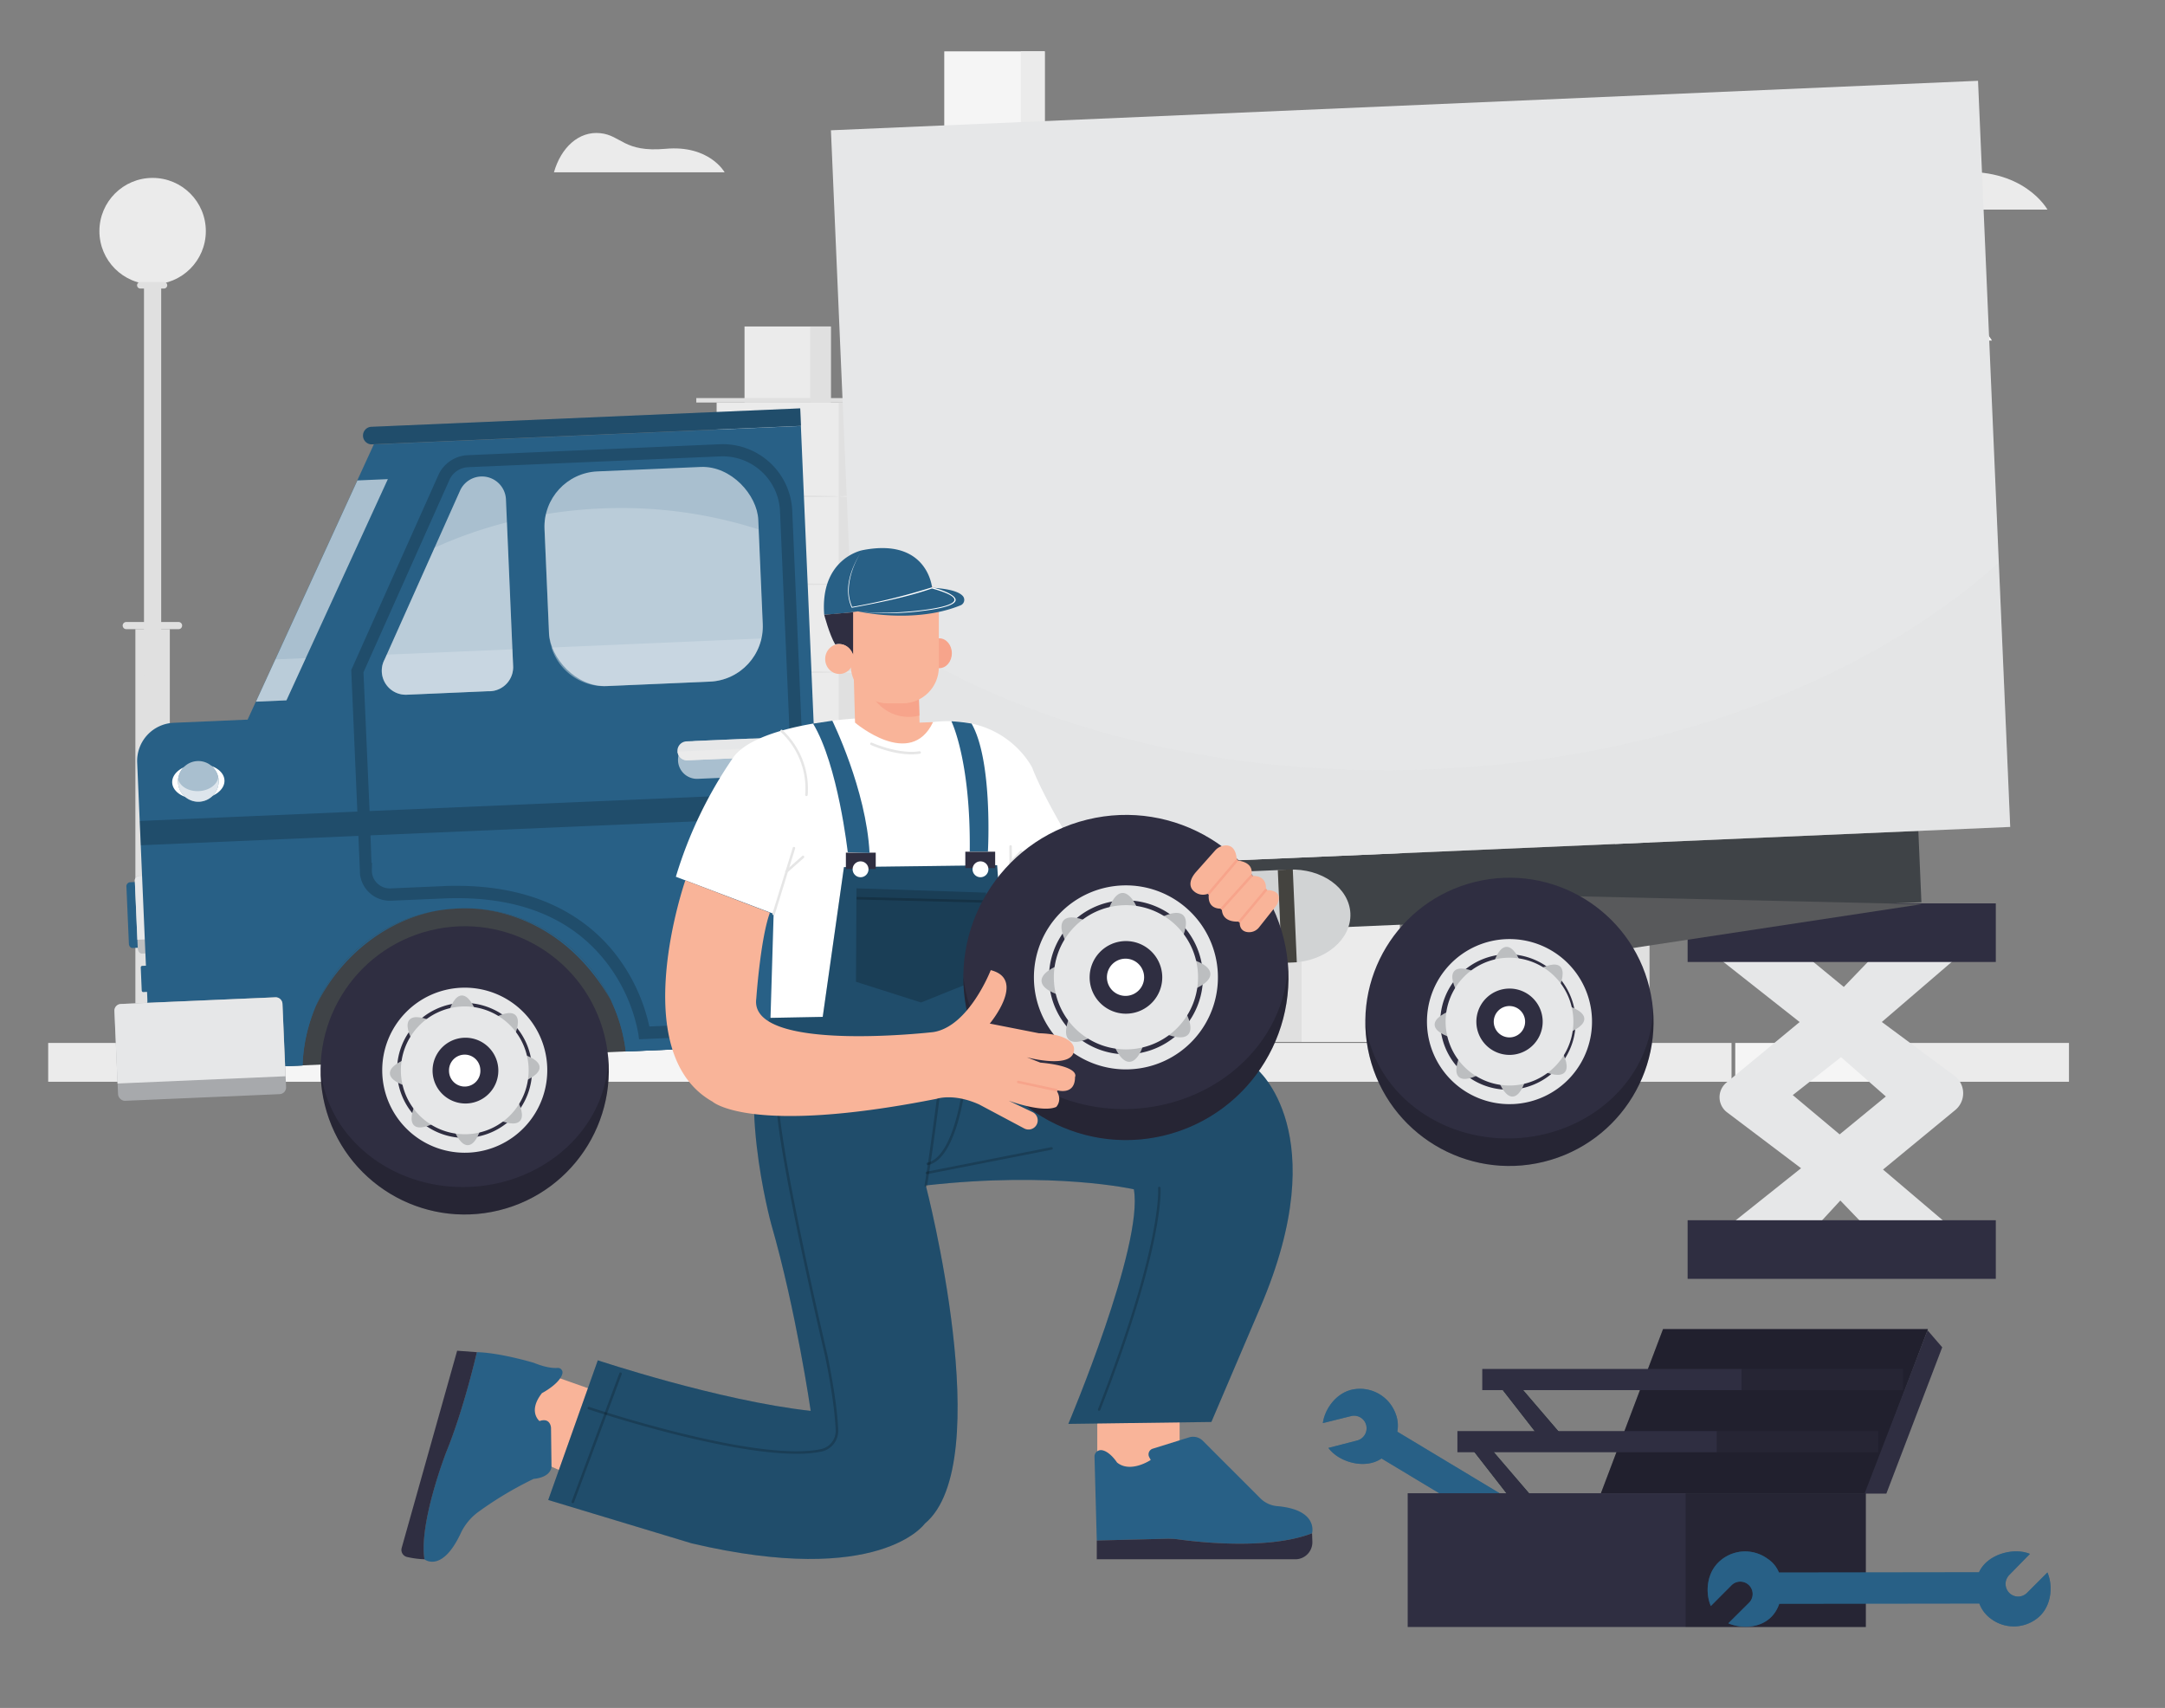
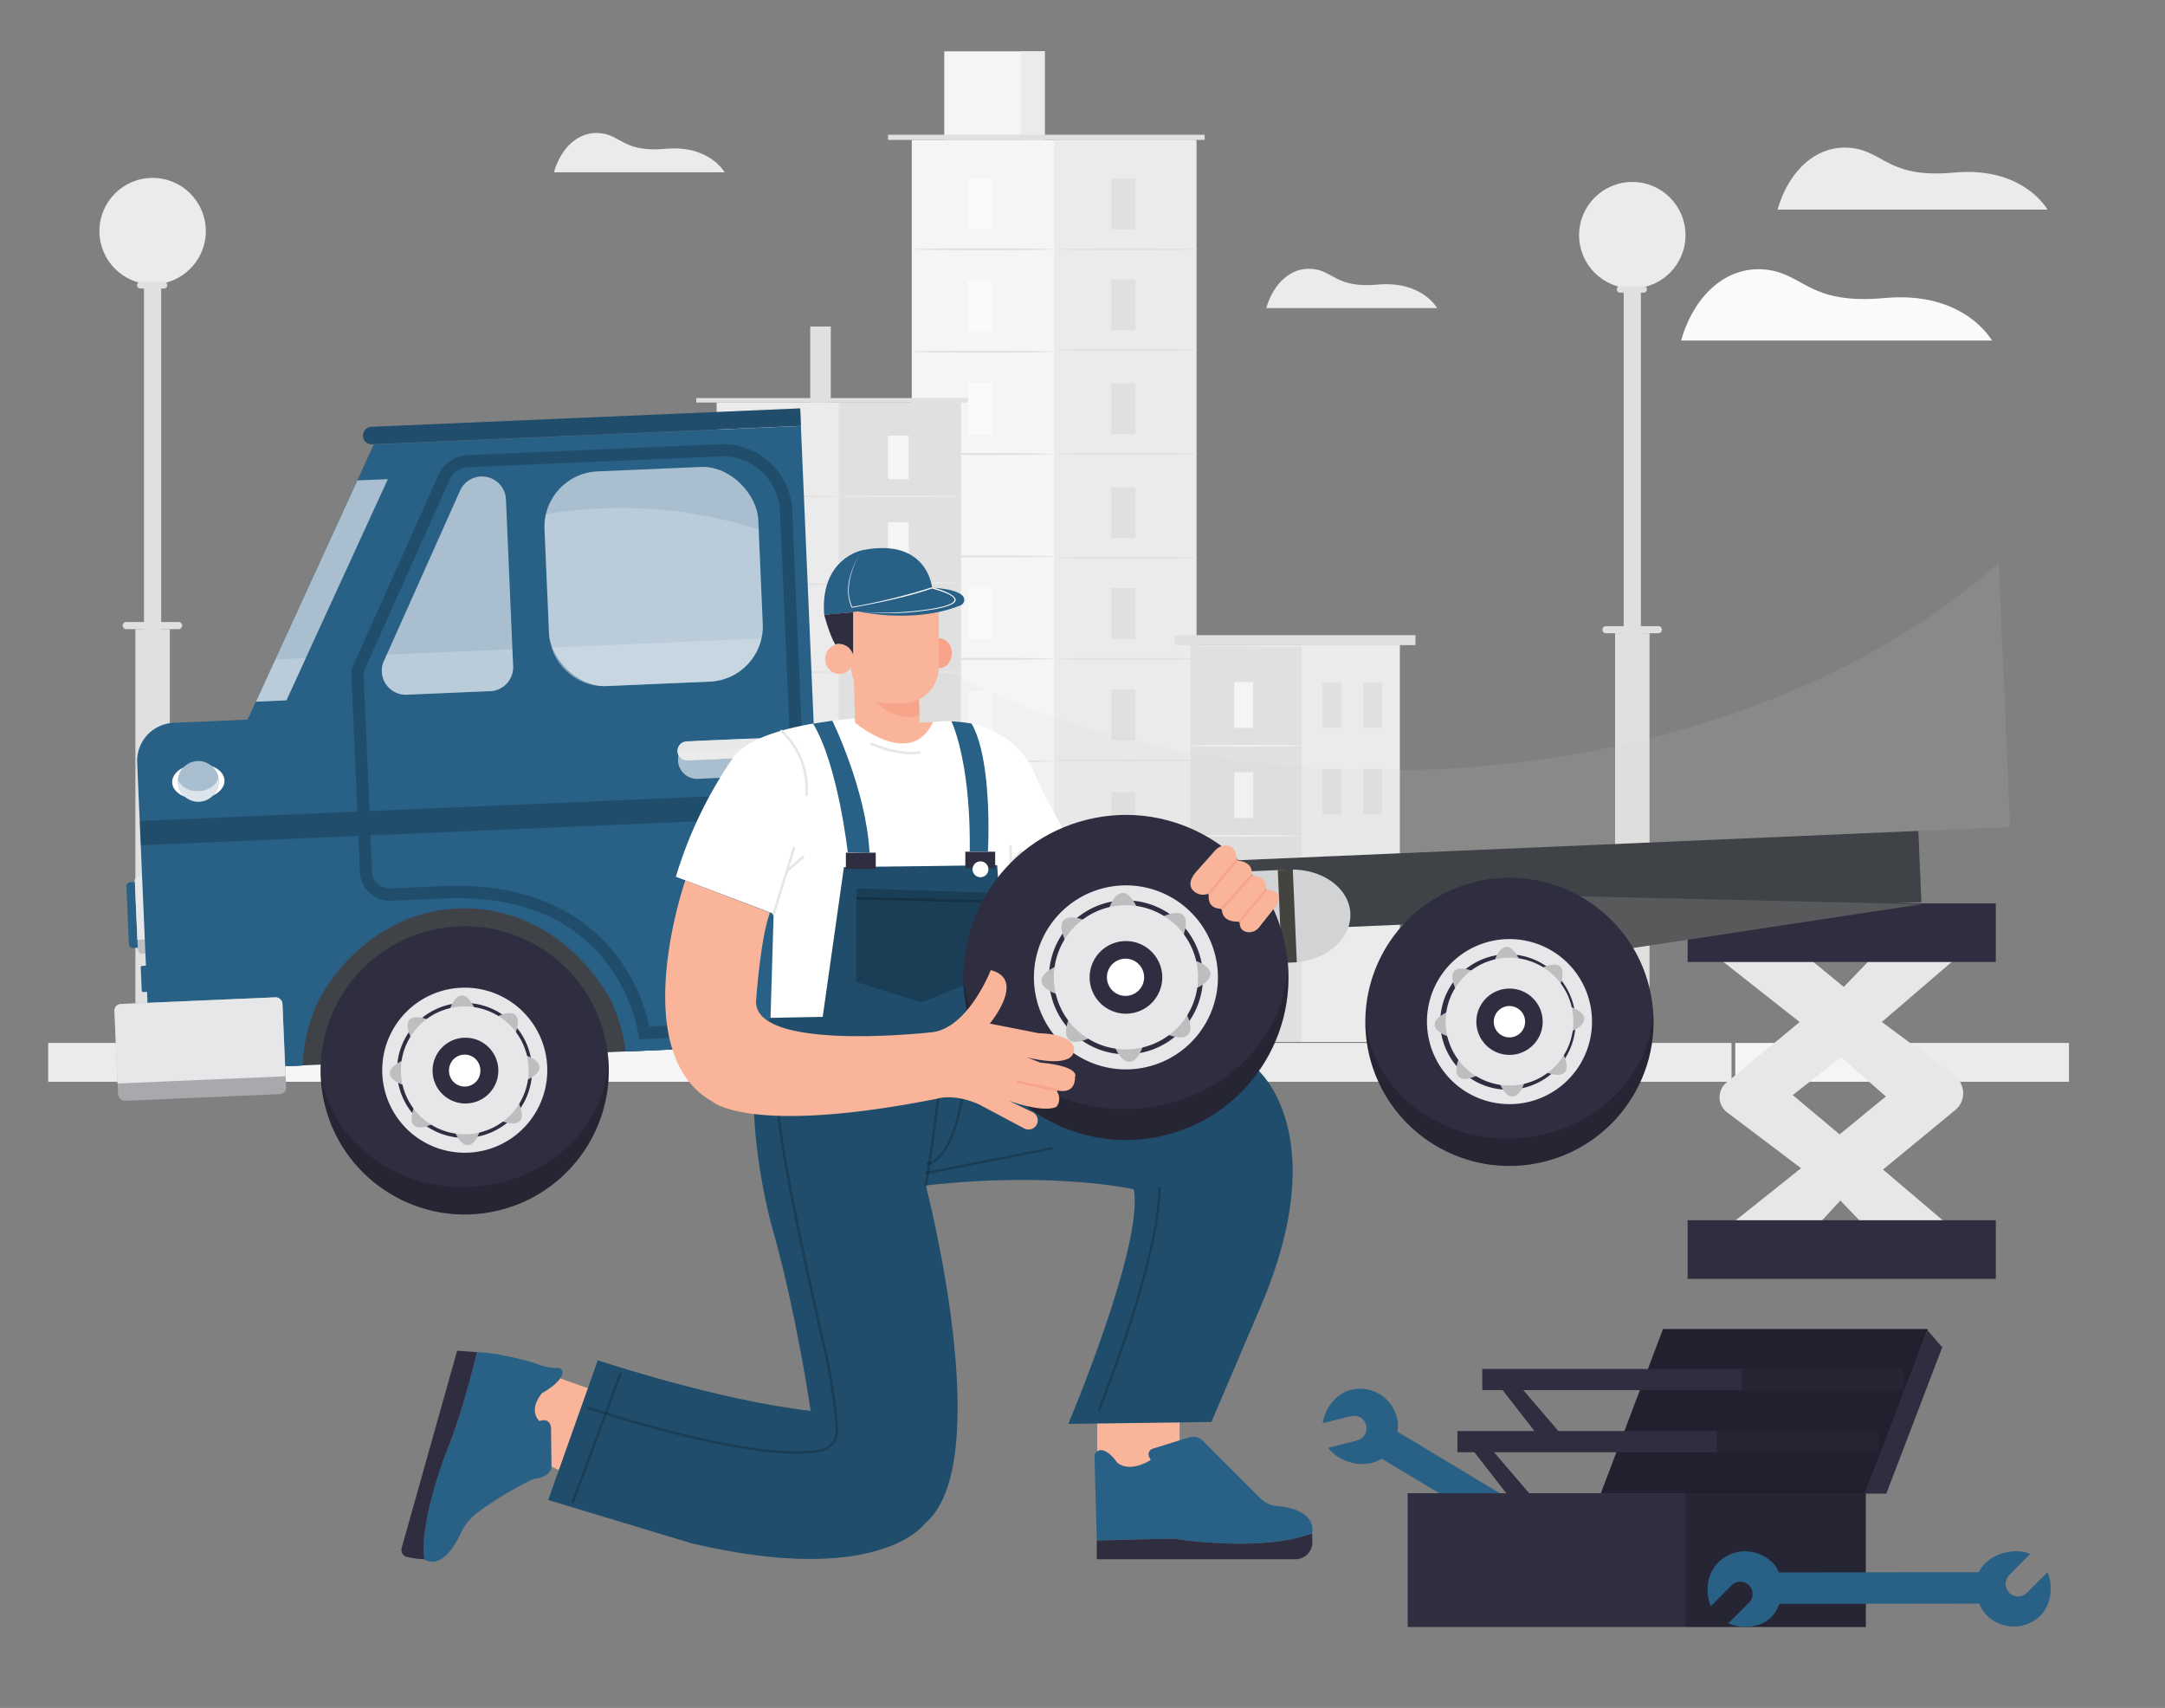
<svg xmlns="http://www.w3.org/2000/svg" xmlns:html="http://www.w3.org/1999/xhtml" width="865.76" height="682.89" viewBox="0 0 865.76 682.89">
  <rect x="0" y="0" width="865.76" height="682.89" fill="#808080" stroke="none" />
  <defs>
    <html:style>*, ::after, ::before { box-sizing: border-box; }
img, svg { vertical-align: middle; }
</html:style>
    <html:style>*, body, html { -webkit-font-smoothing: antialiased; }
img, svg { max-width: 100%; }
</html:style>
  </defs>
  <rect x="645.86" y="253.19" width="13.77" height="166.32" fill="#e0e0e0" />
  <rect x="649.3" y="87.67" width="6.88" height="183.8" fill="#e0e0e0" />
  <circle cx="652.74" cy="94.03" r="21.28" fill="#ebebeb" />
  <path d="M657.29,117h-9.45a1.29,1.29,0,0,1-1.29-1.29h0a1.28,1.28,0,0,1,1.27-1.29h9.47a1.28,1.28,0,0,1,1.3,1.28h0a1.3,1.3,0,0,1-1.3,1.3Z" fill="#e0e0e0" />
  <path d="M663.16,253.2H642.24a1.43,1.43,0,0,1-1.44-1.41h0a1.43,1.43,0,0,1,1.44-1.44h20.92a1.43,1.43,0,0,1,1.42,1.42v0h0A1.43,1.43,0,0,1,663.16,253.2Z" fill="#e0e0e0" />
  <rect x="54.14" y="251.56" width="13.77" height="166.32" fill="#e0e0e0" />
  <rect x="57.58" y="86.04" width="6.88" height="183.8" fill="#e0e0e0" />
  <circle cx="61.03" cy="92.41" r="21.28" fill="#ebebeb" />
  <path d="M65.57,115.36H56.12a1.3,1.3,0,0,1-1.3-1.3h0a1.3,1.3,0,0,1,1.3-1.3h9.45a1.3,1.3,0,0,1,1.3,1.3h0A1.3,1.3,0,0,1,65.57,115.36Z" fill="#e0e0e0" />
  <path d="M71.41,251.56H50.48a1.44,1.44,0,0,1-1.42-1.44h0a1.42,1.42,0,0,1,1.42-1.42H71.41a1.42,1.42,0,0,1,1.42,1.42h0a1.42,1.42,0,0,1-1.41,1.44Z" fill="#e0e0e0" />
  <rect x="364.6" y="55.94" width="113.79" height="360.65" fill="#f5f5f5" />
  <rect x="421.5" y="55.94" width="56.9" height="359.65" fill="#ebebeb" />
  <rect x="377.6" y="20.53" width="40.18" height="35.4" fill="#f5f5f5" />
  <rect x="408.2" y="20.53" width="9.57" height="35.4" fill="#ebebeb" />
  <polyline points="355.12 55.94 355.12 53.87 481.73 53.87 481.73 55.94" fill="#e0e0e0" />
  <rect x="387.06" y="71.38" width="9.63" height="20.31" fill="#fafafa" />
  <path d="M421.5,99.66c0,.22-12.74.39-28.44.39s-28.46-.17-28.46-.39,12.73-.39,28.46-.39S421.5,99.45,421.5,99.66Z" fill="#e0e0e0" />
  <rect x="444.45" y="71.38" width="9.63" height="20.31" fill="#e0e0e0" />
  <path d="M478.9,99.66c0,.22-12.75.39-28.45.39S422,99.88,422,99.66s12.73-.39,28.46-.39S478.9,99.45,478.9,99.66Z" fill="#e0e0e0" />
  <rect x="444.45" y="111.7" width="9.63" height="20.31" fill="#e0e0e0" />
  <path d="M478.9,140c0,.21-12.75.39-28.45.39S422,140.2,422,140s12.73-.39,28.46-.39S478.9,139.77,478.9,140Z" fill="#e0e0e0" />
  <rect x="444.45" y="153.25" width="9.63" height="20.31" fill="#e0e0e0" />
  <path d="M478.9,181.53c0,.21-12.75.39-28.45.39s-28.46-.18-28.46-.39,12.73-.39,28.46-.39S478.9,181.32,478.9,181.53Z" fill="#e0e0e0" />
  <rect x="444.45" y="194.8" width="9.63" height="20.31" fill="#e0e0e0" />
  <path d="M478.9,223.07c0,.22-12.75.39-28.45.39s-28.46-.17-28.46-.39,12.73-.39,28.46-.39S478.9,222.85,478.9,223.07Z" fill="#e0e0e0" />
  <rect x="444.45" y="235.14" width="9.63" height="20.31" fill="#e0e0e0" />
  <path d="M478.9,263.43c0,.2-12.75.39-28.45.39s-28.46-.19-28.46-.39,12.73-.39,28.46-.39S478.9,263.21,478.9,263.43Z" fill="#e0e0e0" />
  <rect x="444.45" y="275.66" width="9.63" height="20.31" fill="#e0e0e0" />
  <rect x="444.45" y="316.71" width="9.63" height="20.31" fill="#e0e0e0" />
  <path d="M478.9,303.94c0,.22-12.75.39-28.45.39s-28.46-.17-28.46-.39,12.73-.39,28.46-.39S478.9,303.72,478.9,303.94Z" fill="#e0e0e0" />
  <rect x="387.06" y="112.32" width="9.63" height="20.31" fill="#fafafa" />
  <path d="M421.5,140.6c0,.22-12.74.39-28.44.39s-28.46-.17-28.46-.39,12.73-.39,28.46-.39S421.5,140.39,421.5,140.6Z" fill="#e0e0e0" />
  <rect x="387.06" y="153.26" width="9.63" height="20.31" fill="#fafafa" />
  <path d="M421.5,181.54c0,.22-12.74.39-28.44.39s-28.46-.17-28.46-.39,12.73-.38,28.46-.38S421.5,181.33,421.5,181.54Z" fill="#e0e0e0" />
-   <rect x="387.06" y="194.2" width="9.63" height="20.31" fill="#fafafa" />
  <path d="M421.5,222.49c0,.21-12.74.39-28.44.39s-28.46-.18-28.46-.39,12.73-.39,28.46-.39S421.5,222.27,421.5,222.49Z" fill="#e0e0e0" />
  <rect x="387.06" y="235.14" width="9.63" height="20.31" fill="#fafafa" />
  <path d="M421.5,263.43c0,.2-12.74.39-28.44.39s-28.46-.19-28.46-.39,12.73-.39,28.46-.39S421.5,263.21,421.5,263.43Z" fill="#e0e0e0" />
  <rect x="387.06" y="276.09" width="9.63" height="20.31" fill="#fafafa" />
  <path d="M421.5,304.37c0,.21-12.74.38-28.44.38s-28.46-.17-28.46-.38,12.73-.39,28.46-.39S421.5,304.15,421.5,304.37Z" fill="#e0e0e0" />
  <rect x="387.06" y="317.03" width="9.63" height="20.31" fill="#fafafa" />
  <rect x="476.06" y="257.81" width="83.66" height="158.78" fill="#e0e0e0" />
  <rect x="520.5" y="257.81" width="39.22" height="158.78" fill="#ebebeb" />
  <rect x="493.6" y="272.74" width="7.52" height="18.28" fill="#f5f5f5" />
  <rect x="493.6" y="344.27" width="7.52" height="18.28" fill="#f5f5f5" />
  <path d="M520.5,298.2c0,.16-9.94.28-22.22.28s-22.22-.12-22.22-.28,9.95-.29,22.22-.29S520.5,298,520.5,298.2Z" fill="#f5f5f5" />
  <rect x="493.6" y="308.78" width="7.52" height="18.28" fill="#f5f5f5" />
  <path d="M520.5,334.24c0,.15-9.94.28-22.22.28s-22.22-.13-22.22-.28,9.95-.3,22.22-.3S520.5,334.08,520.5,334.24Z" fill="#f5f5f5" />
  <rect x="528.84" y="272.74" width="7.52" height="18.28" fill="#e0e0e0" />
  <rect x="545.14" y="272.74" width="7.52" height="18.28" fill="#e0e0e0" />
  <rect x="528.84" y="307.43" width="7.52" height="18.28" fill="#e0e0e0" />
  <rect x="545.14" y="307.43" width="7.52" height="18.28" fill="#e0e0e0" />
  <rect x="528.84" y="342.1" width="7.52" height="18.28" fill="#e0e0e0" />
  <rect x="545.14" y="342.1" width="7.52" height="18.28" fill="#e0e0e0" />
  <rect x="469.78" y="253.96" width="96.24" height="3.98" fill="#e0e0e0" />
  <path d="M560.31,258.32c0,.16-18.7.28-41.76.28s-41.77-.12-41.77-.28,18.71-.28,41.77-.28S560.31,258.16,560.31,258.32Z" fill="#ebebeb" />
  <rect x="286.57" y="160.94" width="97.68" height="255.65" fill="#ebebeb" />
  <rect x="335.41" y="160.94" width="48.83" height="255.65" fill="#e0e0e0" />
-   <rect x="297.73" y="130.54" width="34.49" height="30.39" fill="#ebebeb" />
  <rect x="324" y="130.54" width="8.22" height="30.39" fill="#e0e0e0" />
  <rect x="278.44" y="159.16" width="108.67" height="1.78" fill="#e0e0e0" />
  <rect x="305.85" y="174.18" width="8.27" height="17.43" fill="#fff" />
  <path d="M335.41,198.47c0,.18-11,.34-24.41.34s-24.43-.16-24.43-.34,10.95-.33,24.43-.33S335.41,198.27,335.41,198.47Z" fill="#e0e0e0" />
  <rect x="355.12" y="174.18" width="8.27" height="17.43" fill="#f5f5f5" />
  <path d="M384.64,198.47c0,.18-10.95.34-24.42.34s-24.42-.16-24.42-.34,10.94-.33,24.42-.33S384.64,198.27,384.64,198.47Z" fill="#ebebeb" />
  <rect x="355.12" y="208.79" width="8.27" height="17.43" fill="#f5f5f5" />
  <path d="M384.64,233.07c0,.18-10.95.33-24.42.33s-24.42-.15-24.42-.33,10.94-.33,24.42-.33S384.64,232.89,384.64,233.07Z" fill="#ebebeb" />
  <rect x="355.12" y="244.45" width="8.27" height="17.43" fill="#f5f5f5" />
  <path d="M384.64,268.73c0,.18-10.95.33-24.42.33s-24.42-.15-24.42-.33,10.94-.34,24.42-.34S384.64,268.55,384.64,268.73Z" fill="#ebebeb" />
  <rect x="355.12" y="280.1" width="8.27" height="17.43" fill="#f5f5f5" />
  <path d="M384.64,304.38c0,.18-10.95.34-24.42.34s-24.42-.16-24.42-.34,10.94-.33,24.42-.33S384.64,304.19,384.64,304.38Z" fill="#ebebeb" />
  <rect x="355.12" y="314.74" width="8.27" height="17.43" fill="#f5f5f5" />
  <path d="M384.64,339c0,.18-10.95.34-24.42.34s-24.42-.16-24.42-.34,10.94-.33,24.42-.33S384.64,338.83,384.64,339Z" fill="#ebebeb" />
  <rect x="355.12" y="349.52" width="8.27" height="17.43" fill="#f5f5f5" />
  <rect x="355.12" y="384.75" width="8.27" height="17.43" fill="#f5f5f5" />
  <path d="M384.64,373.79c0,.19-10.95.34-24.42.34s-24.42-.15-24.42-.34,10.94-.33,24.42-.33S384.64,373.61,384.64,373.79Z" fill="#ebebeb" />
  <rect x="305.85" y="209.33" width="8.27" height="17.43" fill="#fff" />
  <path d="M335.41,233.59c0,.2-11,.34-24.41.34s-24.43-.14-24.43-.34,10.95-.33,24.43-.33S335.41,233.41,335.41,233.59Z" fill="#e0e0e0" />
  <rect x="305.85" y="244.47" width="8.27" height="17.43" fill="#fff" />
  <path d="M335.41,268.74c0,.18-11,.33-24.41.33s-24.43-.15-24.43-.33,10.95-.34,24.43-.34S335.41,268.56,335.41,268.74Z" fill="#e0e0e0" />
  <rect x="305.85" y="279.6" width="8.27" height="17.43" fill="#fff" />
  <path d="M335.41,303.88c0,.18-11,.33-24.41.33s-24.43-.15-24.43-.33,10.95-.33,24.43-.33S335.41,303.7,335.41,303.88Z" fill="#e0e0e0" />
  <rect x="305.85" y="314.74" width="8.27" height="17.43" fill="#fff" />
  <path d="M335.41,339c0,.18-11,.34-24.41.34s-24.43-.16-24.43-.34,10.95-.33,24.43-.33S335.41,338.83,335.41,339Z" fill="#e0e0e0" />
  <rect x="305.85" y="349.88" width="8.27" height="17.43" fill="#fff" />
  <path d="M335.41,374.15c0,.18-11,.34-24.41.34s-24.43-.16-24.43-.34,10.95-.33,24.43-.33S335.41,374,335.41,374.15Z" fill="#e0e0e0" />
  <rect x="305.85" y="385.03" width="8.27" height="17.43" fill="#fff" />
  <rect x="228.22" y="257.81" width="83.66" height="158.78" fill="#e0e0e0" />
  <rect x="272.66" y="257.81" width="39.22" height="158.78" fill="#ebebeb" />
  <rect x="245.76" y="272.74" width="7.52" height="18.28" fill="#f5f5f5" />
  <rect x="245.76" y="344.27" width="7.52" height="18.28" fill="#f5f5f5" />
  <path d="M272.66,298.2c0,.16-10,.28-22.22.28s-22.22-.12-22.22-.28,9.95-.29,22.22-.29S272.66,298,272.66,298.2Z" fill="#f5f5f5" />
  <rect x="245.76" y="308.78" width="7.52" height="18.28" fill="#f5f5f5" />
  <path d="M272.66,334.24c0,.15-10,.28-22.22.28s-22.22-.13-22.22-.28,9.95-.3,22.22-.3S272.66,334.08,272.66,334.24Z" fill="#f5f5f5" />
  <rect x="280.99" y="272.74" width="7.52" height="18.28" fill="#e0e0e0" />
  <rect x="297.3" y="272.74" width="7.52" height="18.28" fill="#e0e0e0" />
  <rect x="280.99" y="307.43" width="7.52" height="18.28" fill="#e0e0e0" />
  <rect x="297.3" y="307.43" width="7.52" height="18.28" fill="#e0e0e0" />
  <rect x="280.99" y="342.1" width="7.52" height="18.28" fill="#e0e0e0" />
  <rect x="297.3" y="342.1" width="7.52" height="18.28" fill="#e0e0e0" />
  <rect x="221.93" y="253.96" width="96.24" height="3.98" fill="#e0e0e0" />
  <path d="M312.47,258.32c0,.16-18.7.28-41.77.28s-41.76-.12-41.76-.28,18.7-.28,41.76-.28S312.47,258.16,312.47,258.32Z" fill="#ebebeb" />
  <rect x="173.25" y="317.35" width="74.9" height="98.79" fill="#ebebeb" />
  <rect x="213.02" y="317.35" width="35.11" height="98.79" fill="#e0e0e0" />
  <rect x="188.95" y="330.73" width="6.74" height="16.36" fill="#f5f5f5" />
  <rect x="188.95" y="394.77" width="6.74" height="16.36" fill="#f5f5f5" />
  <path d="M213,353.51c0,.19-8.91.33-19.89.33s-19.88-.14-19.88-.33,8.9-.34,19.88-.34S213,353.33,213,353.51Z" fill="#f5f5f5" />
  <rect x="188.95" y="362.99" width="6.74" height="16.36" fill="#f5f5f5" />
  <path d="M213,385.77c0,.18-8.91.34-19.89.34s-19.88-.16-19.88-.34,8.9-.33,19.88-.33S213,385.59,213,385.77Z" fill="#f5f5f5" />
  <rect x="220.47" y="330.73" width="6.74" height="16.36" fill="#f5f5f5" />
  <rect x="235.09" y="330.73" width="6.74" height="16.36" fill="#f5f5f5" />
  <rect x="220.47" y="361.77" width="6.74" height="16.36" fill="#f5f5f5" />
  <rect x="235.09" y="361.77" width="6.74" height="16.36" fill="#f5f5f5" />
  <rect x="220.47" y="392.82" width="6.74" height="16.36" fill="#f5f5f5" />
  <rect x="235.09" y="392.82" width="6.74" height="16.36" fill="#f5f5f5" />
  <rect x="167.62" y="313.91" width="86.16" height="3.56" fill="#e0e0e0" />
  <path d="M248.66,317.82c0,.18-16.74.33-37.38.33s-37.39-.15-37.39-.33,16.74-.34,37.39-.34S248.66,317.66,248.66,317.82Z" fill="#ebebeb" />
  <path d="M506.38,123.18h68.31s-6.08-10.94-23.62-9.4c-16.8,1.53-17.65-5.4-26.19-6.25S509.23,113.22,506.38,123.18Z" fill="#ebebeb" />
  <path d="M221.52,68.89h68.25s-6.08-11-23.62-9.39C249.36,61,248.51,54.1,240,53.24S224.36,58.93,221.52,68.89Z" fill="#ebebeb" />
  <path d="M672.25,136.17H796.56s-10.94-20-43-17c-30.55,2.77-32.11-9.86-47.65-11.4S677.43,118,672.25,136.17Z" fill="#fafafa" />
  <path d="M710.83,83.8H818.75S809.21,66.43,781.43,69c-26.53,2.44-27.88-8.51-41.35-9.88S715.33,68.06,710.83,83.8Z" fill="#ebebeb" />
  <rect x="19.27" y="417" width="65.97" height="15.52" fill="#ebebeb" />
  <rect x="86.74" y="417" width="65.97" height="15.52" fill="#f5f5f5" />
  <rect x="154.2" y="417" width="65.97" height="15.52" fill="#ebebeb" />
  <rect x="221.66" y="417" width="65.97" height="15.52" fill="#f5f5f5" />
  <rect x="289.13" y="417" width="65.97" height="15.52" fill="#ebebeb" />
  <rect x="356.59" y="417" width="65.97" height="15.52" fill="#f5f5f5" />
  <rect x="424.06" y="417" width="65.97" height="15.52" fill="#ebebeb" />
  <rect x="491.52" y="417" width="65.97" height="15.52" fill="#ebebeb" />
  <rect x="558.99" y="417" width="65.97" height="15.52" fill="#f5f5f5" />
  <rect x="626.45" y="417" width="65.97" height="15.52" fill="#ebebeb" />
  <rect x="693.91" y="417" width="65.97" height="15.52" fill="#f5f5f5" />
  <rect x="761.39" y="417" width="65.97" height="15.52" fill="#ebebeb" />
  <path d="M781.52,430.1l-29-21.48L785.83,380H751.37l-14.06,14.61L717.46,378.3,687.13,383l32.53,25.64-29.29,24.23a7.57,7.57,0,0,0,.26,11.87l29.59,22.35L686,494.37H722.7L735.93,480l13.79,14.34h34.73L753,467.62l28.86-23.77A8.72,8.72,0,0,0,781.52,430.1Zm-45.87,23.46-18.74-15.71,19.3-15.17,17.92,15.72Z" fill="#e6e7e8" />
  <rect x="674.86" y="487.89" width="123.24" height="23.43" fill="#2f2e41" data-secondary="true" />
  <rect x="674.86" y="361.2" width="123.24" height="23.43" fill="#2f2e41" data-secondary="true" />
  <rect x="328.46" y="341.71" width="439.45" height="28.55" transform="translate(-14.8 23.91) rotate(-2.47)" fill="#3f4347" />
  <polygon points="768.35 361.54 592.47 388.24 591.14 357.45 768.35 361.54" fill="#58595b" />
  <path d="M83.28,351.41l-31.43,1.35a1.64,1.64,0,0,0-1.29,1.87l.85,19.65.13,3c0,1,.68,1.78,1.44,1.75l31.43-1.35c.75,0,1.32-.87,1.28-1.87l-.13-3-.85-19.65C84.67,352.16,84,351.38,83.28,351.41Z" fill="#286086" data-primary="true" />
  <path d="M69.33,385.66l-12.53.53a.66.66,0,0,0-.51.75l.33,7.83.05,1.18c0,.4.28.72.58.7l12.53-.54c.3,0,.53-.34.51-.74l-.05-1.18-.34-7.84C69.89,386,69.63,385.64,69.33,385.66Z" fill="#286086" data-primary="true" />
  <path d="M95.62,377.46a2,2,0,0,1-1.52,2.22l-37.31,1.6c-.89,0-1.65-.89-1.7-2.08l-1.16-26.83a1.94,1.94,0,0,1,1.52-2.22l37.31-1.6c.89,0,1.66.89,1.71,2.08Z" fill="#bcbec0" />
  <path d="M95.47,374l-1-23.32c0-1.19-.82-2.12-1.71-2.08l-37.31,1.6a1.94,1.94,0,0,0-1.52,2.22l1,23.32Z" fill="#e6e7e8" />
  <rect x="103.16" y="358.65" width="175.67" height="64.28" transform="translate(-16.63 8.58) rotate(-2.47)" fill="#3f4347" />
  <path d="M309.65,278.61,69.45,289a15.26,15.26,0,0,0-14.59,15.91l4.67,108.47a15.26,15.26,0,0,0,15.91,14.6L121,426a64.86,64.86,0,0,1,129.24-5.57l65.36-2.81a15.26,15.26,0,0,0,14.59-15.91L325.55,293.2l-.62-14.45Z" fill="#286086" data-primary="true" />
  <path d="M314.92,401,246.53,404c-18.57-35.72-47.72-41.49-63.47-40.81-26.25,1.13-50.1,19.77-59.72,46.11l-48.62,2.09c-8.42.36-15.51-5.36-15.83-12.77l.64,14.75a15.26,15.26,0,0,0,15.91,14.6L121,426a64.86,64.86,0,0,1,129.24-5.57l65.36-2.81a15.26,15.26,0,0,0,14.59-15.91l-.63-14.76C329.91,394.34,323.34,400.65,314.92,401Z" fill="#286086" data-primary="true" />
  <polygon points="324.93 278.75 320.26 170.32 149.49 177.67 98.67 288.49 324.93 278.75" fill="#286086" data-primary="true" />
  <path d="M320,163.28l-171.81,7.39a3.52,3.52,0,0,0,.31,7l171.8-7.39Z" fill="#286086" data-primary="true" />
  <g opacity="0.2">
    <path d="M320,163.28l-171.81,7.39a3.52,3.52,0,0,0,.31,7l171.8-7.39Z" />
  </g>
  <g opacity="0.6">
    <polygon points="114.54 280.02 155.1 191.57 142.92 192.09 102.36 280.55 114.54 280.02" fill="#fff" />
  </g>
  <g opacity="0.6">
    <path d="M192.32,190.52a9.59,9.59,0,0,0-8.42,5.81l-30.09,67.33a9.6,9.6,0,0,0,8.89,14.11l32.44-1.4v0a8.42,8.42,0,0,0,.87,0,9.62,9.62,0,0,0,9.19-10l-2.87-66.63A9.6,9.6,0,0,0,192.32,190.52Z" fill="#fff" />
  </g>
  <g opacity="0.6">
    <rect x="218.59" y="187.58" width="85.56" height="85.9" rx="22.12" transform="translate(-9.67 11.45) rotate(-2.47)" fill="#fff" />
  </g>
  <g opacity="0.2">
    <polygon points="110.11 263.65 102.36 280.55 114.54 280.02 122.29 263.13 110.11 263.65" fill="#fff" />
  </g>
  <rect x="46.43" y="400.07" width="67.25" height="38.76" rx="2.68" transform="translate(-17.97 3.83) rotate(-2.47)" fill="#a7a9ac" />
  <path d="M114.18,430.32l-1.24-29a2.7,2.7,0,0,0-2.8-2.56l-61.83,2.67a2.67,2.67,0,0,0-2.56,2.79l1.25,29Z" fill="#e6e7e8" />
  <circle cx="185.85" cy="427.94" r="57.62" transform="translate(-96.55 56.56) rotate(-13.77)" fill="#2f2e41" data-secondary="true" />
  <g opacity="0.2">
    <path d="M187.86,474.56c-30.83,1.32-57-19.52-59.63-47,0,1,0,1.92.05,2.88a57.62,57.62,0,0,0,115.14-4.95c0-1-.11-1.93-.19-2.88C242.91,450.22,218.69,473.23,187.86,474.56Z" />
  </g>
  <path d="M185.82,460.9a33,33,0,1,1,33-34.37h0a33,33,0,0,1-31.51,34.34Zm0-59.91-1.17,0a27,27,0,1,0,28.09,25.78h0A27,27,0,0,0,185.86,401Z" fill="#e6e7e8" />
  <path d="M194.59,427.57c-.71-16.53-5.2-29.76-10-29.55s-8.16,13.77-7.45,30.3,5.2,29.76,10,29.55S195.31,444.1,194.59,427.57Z" fill="#bcbec0" />
  <path d="M191.77,421.5c-12.19-11.19-24.72-17.37-28-13.81s4,15.52,16.16,26.7,24.72,17.37,28,13.8S204,432.68,191.77,421.5Z" fill="#bcbec0" />
  <path d="M185.48,419.2c-16.53.71-29.76,5.2-29.56,10s13.78,8.17,30.31,7.46,29.76-5.21,29.55-10S202,418.49,185.48,419.2Z" fill="#bcbec0" />
  <path d="M179.4,422c-11.18,12.19-17.36,24.72-13.8,28s15.52-4,26.7-16.16,17.36-24.72,13.8-28S190.59,409.84,179.4,422Z" fill="#bcbec0" />
  <path d="M211.38,426.85A25.55,25.55,0,1,0,187,453.48,25.56,25.56,0,0,0,211.38,426.85Z" fill="#e6e7e8" />
  <path d="M195.61,427.52a9.77,9.77,0,1,0-9.34,10.18A9.77,9.77,0,0,0,195.61,427.52Z" fill="#fff" />
  <path d="M185.84,441.21a13.15,13.15,0,1,1,.58,0Zm0-19.53h-.28a6.27,6.27,0,0,0-6,6.53,6.27,6.27,0,1,0,12.52-.54h0a6.26,6.26,0,0,0-6.25-6Z" fill="#2f2e41" data-secondary="true" />
  <circle cx="603.63" cy="408.51" r="57.62" transform="translate(-79.91 155.48) rotate(-13.77)" fill="#2f2e41" data-secondary="true" />
  <g opacity="0.2">
    <path d="M605.64,455.13c-30.83,1.32-56.95-19.52-59.63-47,0,1,0,1.92,0,2.88a57.62,57.62,0,0,0,115.14-5c0-1-.11-1.92-.19-2.87C660.69,430.79,636.47,453.8,605.64,455.13Z" />
  </g>
  <path d="M603.6,441.47a33,33,0,1,1,33-34.37h0a33,33,0,0,1-31.51,34.34Zm0-59.91-1.17,0a27.07,27.07,0,1,0,1.17,0Z" fill="#e6e7e8" />
  <path d="M612.37,408.14c-.71-16.53-5.2-29.76-10-29.55s-8.16,13.77-7.45,30.3,5.2,29.76,10,29.55S613.09,424.66,612.37,408.14Z" fill="#bcbec0" />
  <path d="M609.55,402.06c-12.19-11.18-24.72-17.36-28-13.8s4,15.52,16.16,26.7,24.72,17.36,28,13.8S621.74,413.25,609.55,402.06Z" fill="#bcbec0" />
  <path d="M603.26,399.77c-16.53.71-29.76,5.2-29.56,10S587.48,418,604,417.26s29.76-5.21,29.55-10S619.78,399.06,603.26,399.77Z" fill="#bcbec0" />
  <path d="M597.18,402.6c-11.18,12.19-17.36,24.72-13.8,28s15.52-4,26.7-16.16,17.36-24.72,13.8-28S608.37,390.41,597.18,402.6Z" fill="#bcbec0" />
  <path d="M629.16,407.41A25.55,25.55,0,1,0,604.73,434,25.55,25.55,0,0,0,629.16,407.41Z" fill="#e6e7e8" />
  <path d="M613.39,408.09a9.77,9.77,0,1,0-9.34,10.18A9.75,9.75,0,0,0,613.39,408.09Z" fill="#fff" />
  <path d="M603.62,421.78a13.26,13.26,0,1,1,13.27-13.84h0a13.28,13.28,0,0,1-12.69,13.83Zm0-19.53h-.28a6.27,6.27,0,1,0,6.53,6h0a6.26,6.26,0,0,0-6.25-6Z" fill="#2f2e41" data-secondary="true" />
  <g opacity="0.2">
    <path d="M327,326.26l-.42-9.7-4.92.21-4.85-112.55a27.82,27.82,0,0,0-29-26.6L187,182a13.53,13.53,0,0,0-11.77,8.11l-34.77,77.8,2.44,56.59-87,3.75.42,9.71,87-3.75.46,10.72.14,3.23c0,.14,0,.28,0,.41,0,.29,0,.58.07.86l0,.7h.06a12,12,0,0,0,12.37,10l21-.9c29.18-1.25,51.14,7.42,65.25,25.81a66.35,66.35,0,0,1,12.59,28.29l.29,2.21L312.87,413l.36,0h.51a12,12,0,0,0,11.5-12.54l-3.18-73.94ZM145.35,268.8,179.67,192a8.63,8.63,0,0,1,7.53-5.2L288,182.48a22.95,22.95,0,0,1,23.92,22L316.79,317l-169,7.28Zm175,131.82a7.16,7.16,0,0,1-6.86,7.47c-.21,0-.43,0-.64,0h-1.3l-.08.1-51.81,2.23a72.14,72.14,0,0,0-13-28.24c-9.89-13-28.91-28-64-28-1.78,0-3.62,0-5.49.12l-21,.91a7.18,7.18,0,0,1-5.16-1.89,7.1,7.1,0,0,1-2.31-5q0-.33,0-.66l.08-2.65h-.23L148.16,334l169-7.28Z" />
  </g>
  <path d="M307.29,302.6a7.58,7.58,0,0,1-7.25,7.9l-21,.9a7.58,7.58,0,0,1-7.9-7.25h0a7.58,7.58,0,0,1,7.25-7.9l21-.9a7.58,7.58,0,0,1,7.9,7.25Z" fill="#286086" data-primary="true" />
  <g opacity="0.6">
    <path d="M307.29,302.6a7.58,7.58,0,0,1-7.25,7.9l-21,.9a7.58,7.58,0,0,1-7.9-7.25h0a7.58,7.58,0,0,1,7.25-7.9l21-.9a7.58,7.58,0,0,1,7.9,7.25Z" fill="#fff" />
  </g>
  <path d="M307.13,298.81a3.79,3.79,0,0,1-3.63,3.95L274.9,304a3.79,3.79,0,0,1-4-3.63h0a3.8,3.8,0,0,1,3.63-3.95l28.61-1.23a3.8,3.8,0,0,1,3.95,3.63Z" fill="#e6e7e8" />
  <path d="M271,300.49a3.79,3.79,0,0,0,3.94,3.5l28.6-1.23a3.8,3.8,0,0,0,3.63-3.83Z" fill="#ebebeb" />
  <path d="M89.77,312c.17,3.85-4.38,7.18-10.16,7.43s-10.6-2.67-10.76-6.53,4.38-7.18,10.16-7.43S89.61,308.11,89.77,312Z" fill="#fff" />
  <path d="M87.42,312.06a8.12,8.12,0,1,0-7.76,8.46A8.12,8.12,0,0,0,87.42,312.06Z" fill="#286086" data-primary="true" />
  <g opacity="0.6">
    <path d="M87.42,312.06a8.12,8.12,0,1,0-7.76,8.46A8.12,8.12,0,0,0,87.42,312.06Z" fill="#fff" />
  </g>
  <g opacity="0.6">
    <path d="M79.48,316.31c-4.07.18-7.53-1.9-8.24-4.76a8.12,8.12,0,1,0,16.18.51,9.37,9.37,0,0,0-.14-1.2C86.82,313.77,83.55,316.14,79.48,316.31Z" fill="#fff" />
  </g>
-   <rect x="338.49" y="42.11" width="459.14" height="298.6" transform="translate(-7.71 24.61) rotate(-2.47)" fill="#e6e7e8" />
  <rect x="345.97" y="349.12" width="60.35" height="40.63" transform="translate(-15.54 16.52) rotate(-2.47)" fill="#2e3135" />
  <g opacity="0.2">
    <rect x="357.32" y="349.13" width="36.91" height="23.32" transform="translate(-15.17 16.5) rotate(-2.47)" />
  </g>
  <path d="M540,365.25c.44,10.26-9.84,19-23,19.6L444.08,388c-13.12.57-24.12-7.29-24.56-17.55h0c-.44-10.26,9.84-19,23-19.61l72.93-3.14c13.12-.56,24.11,7.3,24.56,17.56Z" fill="#d1d3d4" />
  <rect x="441.74" y="350.75" width="6" height="37.2" transform="translate(-15.47 19.47) rotate(-2.46)" fill="#44433f" />
  <rect x="511.75" y="347.74" width="6" height="37.2" transform="translate(-15.28 22.48) rotate(-2.47)" fill="#44433f" />
  <g opacity="0.11">
    <path d="M573.07,307.59c-92.71,4-176.64-20.84-232.5-62.88l4.56,105.73,458.71-19.75L799.29,225C747.25,271.65,665.78,303.6,573.07,307.59Z" fill="#d1d3d4" />
  </g>
  <g opacity="0.2">
    <path d="M240.37,203.3a186.92,186.92,0,0,0-22.08,2.27,22.41,22.41,0,0,0-.56,6l1.79,41.63a22.12,22.12,0,0,0,23,21.14l41.29-1.78a22.11,22.11,0,0,0,21.15-23l-1.64-37.89A180.07,180.07,0,0,0,240.37,203.3Z" fill="#fff" />
  </g>
  <g opacity="0.2">
    <path d="M220.53,258.9a22.13,22.13,0,0,0,22,15.43l41.29-1.78a22.11,22.11,0,0,0,20.63-17.26Z" fill="#fff" />
  </g>
  <g opacity="0.2">
-     <path d="M173.77,219l-20,44.66a9.6,9.6,0,0,0,8.89,14.11l32.44-1.4v0a8.42,8.42,0,0,0,.87,0,9.62,9.62,0,0,0,9.19-10l-2.48-57.51A173.75,173.75,0,0,0,173.77,219Z" fill="#fff" />
-   </g>
+     </g>
  <g opacity="0.2">
    <path d="M154.67,261.74l-.86,1.92a9.6,9.6,0,0,0,8.89,14.11l32.44-1.4v0a8.42,8.42,0,0,0,.87,0,9.62,9.62,0,0,0,9.19-10l-.3-6.76Z" fill="#fff" />
  </g>
  <path d="M216.93,548.54c1.15.57,22.14,7.89,22.14,7.89l-12.32,32.74-29.66-13.09Z" fill="#f9b499" />
  <rect x="438.79" y="566.64" width="32.93" height="24.65" fill="#f9b499" />
  <path d="M224.9,549.17c-1,4.12-8.17,7.84-8.17,7.84-5.77,7.32-1,11.17-1,11.17,4.43-1.54,4.62,2.7,4.62,2.7l.19,15.63c-.58,4.47-7.12,4.78-7.12,4.78a143.7,143.7,0,0,0-21.9,13.05,22.27,22.27,0,0,0-7.25,8.65c-7.56,16.16-14.57,10.46-14.57,10.46-2.31-14.44,8.67-42.75,8.67-42.75,7.12-17.34,12.32-40.06,12.32-40.06,9.25.19,22.73,4.24,22.73,4.24,4.81,1.94,7.85,2.19,9.52,2.06A1.83,1.83,0,0,1,224.9,549.17Z" fill="#286086" data-primary="true" />
  <path d="M178.41,580.7s-11,28.31-8.67,42.75a37.26,37.26,0,0,1-7-.93,2.91,2.91,0,0,1-2.11-3.62l22.18-78.84,7.89.58S185.53,563.36,178.41,580.7Z" fill="#2f2e41" data-secondary="true" />
  <path d="M341.89,287.3s-39.65,2.2-48.89,15.88a170,170,0,0,0-22.73,47.37l39.1,14.83L308,411l94,2.31,2.31-55.85s18.49-2.12,28.7-12.91c0,0-15-23.88-20.22-37.55,0,0-10.4-21.76-39.68-18.3l-13.48,2.12Z" fill="#fff" />
  <path d="M309.37,365.88a.39.39,0,0,1-.15,0,.5.5,0,0,1-.33-.62L317,339a.5.5,0,1,1,.95.3l-8.08,26.19A.5.5,0,0,1,309.37,365.88Z" fill="#e6e6e6" />
  <path d="M314.51,349a.5.5,0,0,1-.34-.88l6.61-5.87a.5.5,0,0,1,.67.75l-6.61,5.87A.5.5,0,0,1,314.51,349Z" fill="#e6e6e6" />
  <path d="M322.46,318.31h0a.49.49,0,0,1-.46-.53,31,31,0,0,0-9.78-25.13.49.49,0,0,1-.07-.7.49.49,0,0,1,.7-.08,32.07,32.07,0,0,1,10.14,26A.5.5,0,0,1,322.46,318.31Z" fill="#e6e6e6" />
  <path d="M337.49,346.7l61.24-.77,5,68.18,98.77,13.24s31.38,25.5,1.56,95.19l-19.64,46-57.2.77s30.24-71.45,26.19-93.79c0,0-32-7.31-83.19-1.54,0,0,28.88,110.93-.39,135.2,0,0-17.91,25.61-93.21,7.9l-57.39-17.34,19.83-55.85s48.54,16.18,85.13,20.22c0,0-5.78-40-15.8-74.72,0,0-15.26-55.63-.5-82.41l21.11-.4Z" fill="#286086" data-primary="true" />
  <g opacity="0.2">
    <path d="M337.49,346.7l61.24-.77,5,68.18,98.77,13.24s31.38,25.5,1.56,95.19l-19.64,46-57.2.77s30.24-71.45,26.19-93.79c0,0-32-7.31-83.19-1.54,0,0,28.88,110.93-.39,135.2,0,0-17.91,25.61-93.21,7.9l-57.39-17.34,19.83-55.85s48.54,16.18,85.13,20.22c0,0-5.78-40-15.8-74.72,0,0-15.26-55.63-.5-82.41l21.11-.4Z" />
  </g>
  <g opacity="0.2">
    <polygon points="342.49 355.18 394.3 356.91 394.68 390.23 368.3 400.82 342.3 392.54 342.49 355.18" />
  </g>
  <g opacity="0.2">
    <rect x="367.98" y="333.86" width="1" height="51.85" transform="translate(-0.58 718.98) rotate(-88.54)" />
  </g>
  <rect x="338.26" y="340.92" width="11.94" height="6.55" fill="#2f2e41" data-secondary="true" />
  <rect x="386.02" y="340.54" width="11.94" height="6.55" fill="#2f2e41" data-secondary="true" />
-   <circle cx="344.13" cy="347.57" r="3.18" fill="#fff" />
  <circle cx="392.08" cy="347.57" r="3.18" fill="#fff" />
  <path d="M339,340.73s-3.86-34.86-13.87-51.42l7.7-1.15s13.59,27.53,14.89,52.86Z" fill="#286086" data-primary="true" />
  <path d="M387.79,340.47h7.27s2.06-36.12-6.54-51.16a65.23,65.23,0,0,0-8.07-.92S388.22,304,387.79,340.47Z" fill="#286086" data-primary="true" />
  <path d="M404.31,358a.51.51,0,0,1-.5-.5l-.19-19.06a.5.5,0,0,1,.5-.51.48.48,0,0,1,.5.5l.19,19.06a.5.5,0,0,1-.49.51Z" fill="#e6e6e6" />
  <path d="M404,345.53a.47.47,0,0,1-.35-.14.48.48,0,0,1,0-.7l4.32-4.5a.5.5,0,0,1,.72.7l-4.32,4.49A.51.51,0,0,1,404,345.53Z" fill="#e6e6e6" />
  <path d="M364.43,301.61c-7.82,0-15.79-3.58-16.17-3.76a.49.49,0,0,1-.25-.66.5.5,0,0,1,.66-.25c.1.05,10.56,4.74,19,3.43a.51.51,0,0,1,.57.42.51.51,0,0,1-.42.57A22.1,22.1,0,0,1,364.43,301.61Z" fill="#e6e6e6" />
  <path d="M430.25,347.17l6.42,7.62-33.24,25,.88-22.3A56,56,0,0,0,430.25,347.17Z" fill="#f9b499" />
  <g opacity="0.2">
    <path d="M229.06,601l-.18,0a.5.5,0,0,1-.29-.64l19.07-51.23a.5.5,0,1,1,.93.35l-19.06,51.23A.51.51,0,0,1,229.06,601Z" />
  </g>
  <g opacity="0.2">
    <path d="M318.5,581.26c-30.08,0-82.65-17.61-83.25-17.81a.5.5,0,0,1,.32-.94c.67.22,66.62,22.3,92.67,16.91a7.44,7.44,0,0,0,5.94-7.62c-.22-5.22-1.15-14.65-4.31-29.9-.82-3.49-20.23-86-19.46-103.74a.5.5,0,1,1,1,0c-.76,17.64,19.23,102.62,19.44,103.48C334,557,335,566.5,335.18,571.75a8.43,8.43,0,0,1-6.74,8.64A49.55,49.55,0,0,1,318.5,581.26Z" />
  </g>
  <g opacity="0.2">
    <path d="M370.23,474.5h-.09a.51.51,0,0,1-.41-.58c3-18.45,6.32-45.92,6.35-46.2a.5.5,0,0,1,.56-.43.5.5,0,0,1,.44.55c0,.28-3.31,27.77-6.36,46.24A.49.49,0,0,1,370.23,474.5Z" />
  </g>
  <g opacity="0.2">
    <path d="M370.63,469.47a.49.49,0,0,1-.49-.41.48.48,0,0,1,.39-.58l49.86-9.8a.5.5,0,0,1,.59.4.48.48,0,0,1-.39.58l-49.87,9.8Z" />
  </g>
  <g opacity="0.2">
    <path d="M371,465.84a.5.5,0,0,1-.49-.4.49.49,0,0,1,.38-.59c10.88-2.4,14.21-31.25,14.25-31.54a.5.5,0,0,1,.55-.44.5.5,0,0,1,.44.55c-.14,1.22-3.45,29.85-15,32.41Z" />
  </g>
  <g opacity="0.2">
    <path d="M439.56,564.06a.39.39,0,0,1-.18,0,.5.5,0,0,1-.29-.64c25.81-66.24,24.06-88.15,24-88.37a.51.51,0,0,1,.45-.54.5.5,0,0,1,.55.45c0,.21,1.83,22.26-24.11,88.82A.48.48,0,0,1,439.56,564.06Z" />
  </g>
  <path d="M524.68,613.05c-17.31,6.7-45.3,3.56-53.4,2.45a30.09,30.09,0,0,0-4.84-.26l-27.85.7-.91-33.5a2.57,2.57,0,0,1,2.9-2.62c3.25.47,6.1,4.92,6.1,4.92,5.4,4.43,13.48-1,13.48-1l-.6-1.15a2.36,2.36,0,0,1,1.38-3.35l14.54-4.53a5.5,5.5,0,0,1,5.52,1.36l23,23a10.85,10.85,0,0,0,6.75,3.13C527.37,603.63,524.68,613.05,524.68,613.05Z" fill="#286086" data-primary="true" />
  <path d="M518,623.45H438.59v-7.51l27.85-.7a30.09,30.09,0,0,1,4.84.26c8.1,1.11,36.09,4.25,53.4-2.45l.12,3.32A6.82,6.82,0,0,1,518,623.45Z" fill="#2f2e41" data-secondary="true" />
  <ellipse cx="375.62" cy="261.19" rx="5.01" ry="5.97" fill="#f7a48b" />
  <path d="M341.34,267.74l.58,21.19s22.14,18.87,31.19-.2l-5.39.2-.38-13.49Z" fill="#f9b499" />
  <path d="M367.34,275.44l.32,10.66s-11.05,3.53-18.68-7.41Z" fill="#f7a48b" />
  <rect x="340.28" y="227.68" width="35.15" height="53.54" rx="14.47" fill="#f9b499" />
  <path d="M329.59,245.79s6.93-.39,13.48-1.35c0,0,22.4,5.18,41.06-2.42a2.34,2.34,0,0,0,.88-3.72c-1.26-1.42-4.52-2.85-12.28-3.3,0,0-1.73-20.22-27.93-15C344.8,220,327.86,223.25,329.59,245.79Z" fill="#286086" data-primary="true" />
  <path d="M344.8,220c-3.23,5-5.57,10.91-5.4,17a16.65,16.65,0,0,0,1.43,5.77l-.17-.09a245.14,245.14,0,0,0,32-7.85,32.8,32.8,0,0,1,6.18,2.08c10.36,5-6.63,6.94-10.37,7.41a106.24,106.24,0,0,1-25.39.18,101.5,101.5,0,0,0,12.69.45c7.35-.09,42-2.78,16.91-9.66-9.76,3.4-21.43,5.75-32.07,7.72-3.52-7.65-.16-16.4,4.2-23Z" fill="#fff" />
  <path d="M329.59,245.79s2.08,8,4.41,11.88c0,0,4.45-1.53,7.15,4v-16.9Z" fill="#2f2e41" data-secondary="true" />
  <ellipse cx="335.66" cy="263.5" rx="5.68" ry="5.97" fill="#f9b499" />
  <circle cx="450.26" cy="390.79" r="65" transform="translate(-80.1 118.45) rotate(-13.77)" fill="#2f2e41" data-secondary="true" />
  <g opacity="0.2">
    <path d="M452.52,443.37c-34.77,1.5-64.23-22-67.26-53,0,1.08,0,2.16.06,3.25A65,65,0,1,0,515.2,388c-.05-1.08-.12-2.16-.22-3.24C514.63,415.91,487.3,441.87,452.52,443.37Z" />
  </g>
  <path d="M450.22,427.58A36.79,36.79,0,1,1,487,389.21h0a36.79,36.79,0,0,1-35.18,38.33C451.3,427.57,450.76,427.58,450.22,427.58Zm.07-67.58-1.35,0a30.79,30.79,0,0,0-19.49,53.45,30.79,30.79,0,0,0,51.57-24h0A30.78,30.78,0,0,0,450.29,360Z" fill="#e6e7e8" />
  <path d="M460.12,390.37c-.8-18.65-5.87-33.57-11.31-33.34s-9.21,15.54-8.41,34.18,5.87,33.57,11.31,33.34S460.92,409,460.12,390.37Z" fill="#bcbec0" />
  <path d="M456.93,383.52c-13.75-12.62-27.88-19.59-31.57-15.57s4.48,17.5,18.23,30.11,27.88,19.59,31.57,15.57S470.68,396.13,456.93,383.52Z" fill="#bcbec0" />
  <path d="M449.84,380.93c-18.65.8-33.57,5.87-33.34,11.31s15.54,9.21,34.19,8.41,33.56-5.87,33.33-11.31S468.48,380.13,449.84,380.93Z" fill="#bcbec0" />
  <path d="M443,384.12c-12.62,13.75-19.59,27.88-15.57,31.57s17.5-4.48,30.11-18.23,19.59-27.88,15.57-31.57S455.6,370.37,443,384.12Z" fill="#bcbec0" />
  <path d="M479.06,389.55a28.83,28.83,0,1,0-27.56,30A28.83,28.83,0,0,0,479.06,389.55Z" fill="#e6e7e8" />
  <path d="M461.27,390.32a11,11,0,1,0-10.54,11.48A11,11,0,0,0,461.27,390.32Z" fill="#fff" />
  <path d="M450.25,405.31a14.52,14.52,0,1,1,14.51-15.14h0a14.52,14.52,0,0,1-13.87,15.12Zm0-22h-.33a7.44,7.44,0,1,0,.33,0Z" fill="#2f2e41" data-secondary="true" />
  <path d="M274.06,352s-24,68.82,10.85,88.46c0,0,15,13.68,89.75-1.15,0,0,6.74-2.31,16.94,2.31l18,9.58a3.67,3.67,0,0,0,5-1.64h0a3.66,3.66,0,0,0-1.72-4.91l-9.57-4.57s13.48,5,19.07,2.5c0,0,2.69-2.69,0-6.74,0,0,7.51,2.5,7.51-5.2,0,0,2.5-4.24-13.87-5.78l-5.39-2.12s19.26,5.2,18.87-3.46c0,0,.2-5.78-14.06-6.16l-19.64-3.86s14.83-17.71.39-21.37c0,0-8.72,22.58-23,24.77,0,0-73.84,8.54-70.76-13.41,0,0,1.65-24,5.45-34.35Z" fill="#f9b499" />
  <path d="M422.42,436.37h-.11l-15.21-3.27a.52.52,0,0,1-.39-.6.5.5,0,0,1,.6-.38l15.21,3.27a.52.52,0,0,1,.39.6A.5.5,0,0,1,422.42,436.37Z" fill="#f7a48b" />
  <path d="M483.43,357.18a5.39,5.39,0,0,1-6.1-.94s-3.39-2.52.86-7.5l7.7-8.67a6,6,0,0,1,3.71-2c2.11-.28,4.71.53,5,6,0,0,7.25.21,5.74,6.19,0,0,6.51-.93,5.86,5.63,0,0,7.6-.5,4.42,5.9l-7.14,9a5.06,5.06,0,0,1-5.05,1.82c-1.49-.34-2.83-1.41-2.67-4.18,0,0-7.12,1-7.16-5.12C488.6,363.25,482.51,364.08,483.43,357.18Z" fill="#f9b499" />
  <path d="M483.43,357.68a.5.5,0,0,1-.38-.82l11.17-13.12a.5.5,0,0,1,.76.64l-11.17,13.13A.52.52,0,0,1,483.43,357.68Z" fill="#f7a48b" />
  <path d="M488.6,363.75a.48.48,0,0,1-.33-.13.49.49,0,0,1,0-.7l11.73-13a.5.5,0,0,1,.75.67l-11.73,13A.51.51,0,0,1,488.6,363.75Z" fill="#f7a48b" />
  <path d="M495.76,368.87a.48.48,0,0,1-.32-.11.51.51,0,0,1-.06-.71l10.43-12.49a.51.51,0,0,1,.71-.06.49.49,0,0,1,.06.7l-10.44,12.49A.48.48,0,0,1,495.76,368.87Z" fill="#f7a48b" />
  <polygon points="587.09 577.34 611.6 608.83 620.4 607.51 594.53 577.34 587.09 577.34" fill="#1a2e35" />
  <polygon points="587.09 577.34 611.6 608.83 620.4 607.51 594.53 577.34 587.09 577.34" fill="#2f2e41" data-secondary="true" />
  <polygon points="594.53 547.55 619.05 579.04 627.85 577.72 601.98 547.55 594.53 547.55" fill="#1a2e35" />
  <polygon points="594.53 547.55 619.05 579.04 627.85 577.72 601.98 547.55 594.53 547.55" fill="#2f2e41" data-secondary="true" />
  <polygon points="665.03 531.41 770.97 531.41 746.13 597.03 640.19 597.03 665.03 531.41" fill="#2f2e41" data-secondary="true" />
  <g opacity="0.3" style="isolation:isolate">
    <polygon points="665.03 531.41 770.97 531.41 746.13 597.03 640.19 597.03 665.03 531.41" />
  </g>
  <rect x="582.8" y="572.19" width="168.29" height="8.46" transform="translate(1333.89 1152.84) rotate(180)" fill="#2f2e41" data-secondary="true" />
  <g opacity="0.2" style="isolation:isolate">
    <rect x="686.49" y="572.19" width="64.6" height="8.46" transform="translate(1437.59 1152.84) rotate(180)" />
  </g>
  <rect x="592.74" y="547.35" width="168.29" height="8.46" transform="translate(1353.77 1103.16) rotate(180)" fill="#2f2e41" data-secondary="true" />
  <g opacity="0.2" style="isolation:isolate">
    <rect x="696.43" y="547.35" width="64.6" height="8.46" transform="translate(1457.46 1103.16) rotate(180)" />
  </g>
  <polygon points="770.79 531.87 776.67 538.69 754.33 597.2 745.61 597.2 770.79 531.87" fill="#2f2e41" data-secondary="true" />
  <path d="M540.38,566.17,529,569c.68-5.28,4.92-11.71,11.42-13.32A15.17,15.17,0,0,1,558,565a13.13,13.13,0,0,1,.77,7.43l68.55,41.25c8-6.75,17.54-1.67,21.47,3.83l-11.33,2.76a4.95,4.95,0,1,0,2.42,9.59L651.24,627c-.68,5.29-4.92,11.7-11.42,13.32A15.23,15.23,0,0,1,622,631.4a11.88,11.88,0,0,1-1-7l-68.54-41.25c-6.76,4.62-17.31,1.28-21.24-4.23l11.45-2.95a5.07,5.07,0,0,0,3.67-6.09A5,5,0,0,0,540.38,566.17Z" fill="#286086" data-primary="true" />
  <g opacity="0.6" style="isolation:isolate">
    <path d="M540.38,566.17,529,569c.68-5.28,4.92-11.71,11.42-13.32A15.17,15.17,0,0,1,558,565a13.13,13.13,0,0,1,.77,7.43l68.55,41.25c8-6.75,17.54-1.67,21.47,3.83l-11.33,2.76a4.95,4.95,0,1,0,2.42,9.59L651.24,627c-.68,5.29-4.92,11.7-11.42,13.32A15.23,15.23,0,0,1,622,631.4a11.88,11.88,0,0,1-1-7l-68.54-41.25c-6.76,4.62-17.31,1.28-21.24-4.23l11.45-2.95a5.07,5.07,0,0,0,3.67-6.09A5,5,0,0,0,540.38,566.17Z" fill="#286086" data-primary="true" />
  </g>
  <rect x="562.93" y="597.03" width="183.2" height="53.48" transform="translate(1309.05 1247.55) rotate(180)" fill="#2f2e41" data-secondary="true" />
  <g opacity="0.2" style="isolation:isolate">
    <rect x="674.07" y="597.03" width="72.05" height="53.48" transform="translate(1420.2 1247.55) rotate(180)" />
  </g>
  <path d="M810.46,637l8.28-8.29c2.15,4.87,1.84,12.56-2.89,17.31a15.2,15.2,0,0,1-19.85,1.1,13.17,13.17,0,0,1-4.49-6l-80,.11c-3.4,9.93-14.16,10.5-20.36,7.82l8.27-8.22a4.94,4.94,0,1,0-7-7l-8.27,8.3c-2.15-4.87-1.84-12.56,2.89-17.3a15.22,15.22,0,0,1,19.84-1.56,11.87,11.87,0,0,1,4.5,5.49l80-.11c3.39-7.45,14.15-10,20.36-7.35l-8.28,8.45a5.07,5.07,0,0,0,0,7.1A5,5,0,0,0,810.46,637Z" fill="#286086" data-primary="true" />
  <g opacity="0.6" style="isolation:isolate">
    <path d="M810.46,637l8.28-8.29c2.15,4.87,1.84,12.56-2.89,17.31a15.2,15.2,0,0,1-19.85,1.1,13.17,13.17,0,0,1-4.49-6l-80,.11c-3.4,9.93-14.16,10.5-20.36,7.82l8.27-8.22a4.94,4.94,0,1,0-7-7l-8.27,8.3c-2.15-4.87-1.84-12.56,2.89-17.3a15.22,15.22,0,0,1,19.84-1.56,11.87,11.87,0,0,1,4.5,5.49l80-.11c3.39-7.45,14.15-10,20.36-7.35l-8.28,8.45a5.07,5.07,0,0,0,0,7.1A5,5,0,0,0,810.46,637Z" fill="#286086" data-primary="true" />
  </g>
</svg>